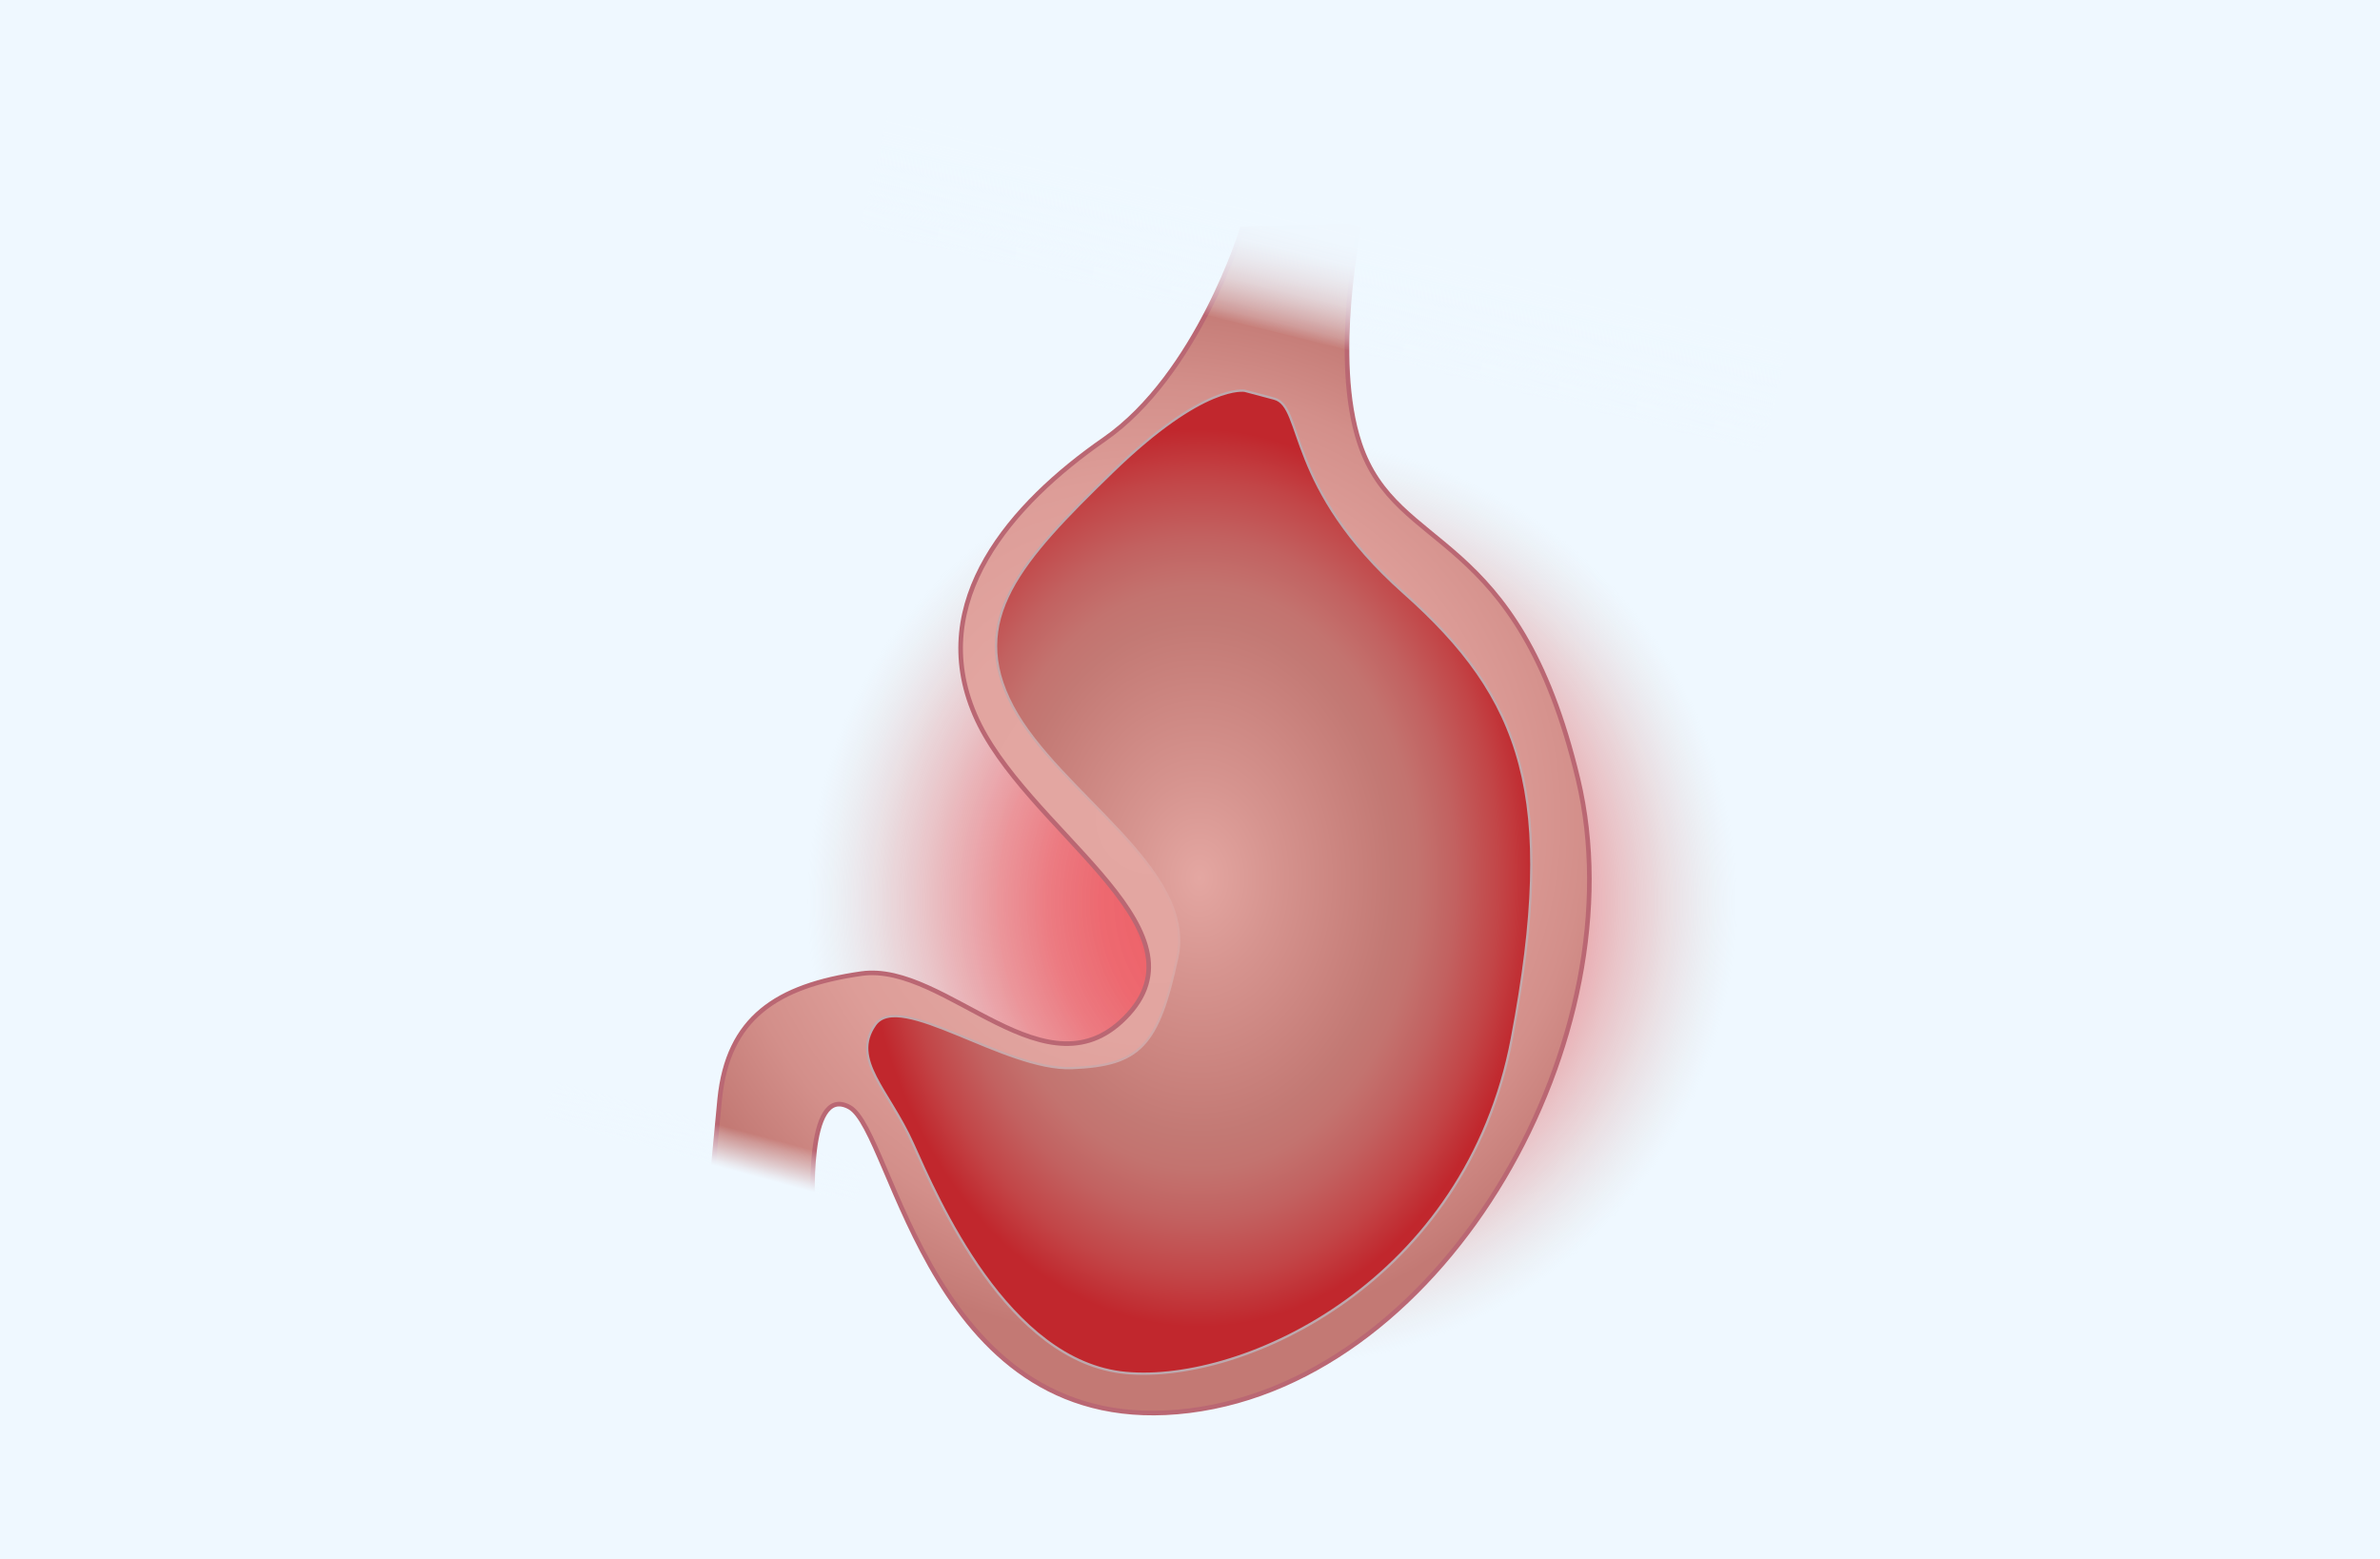
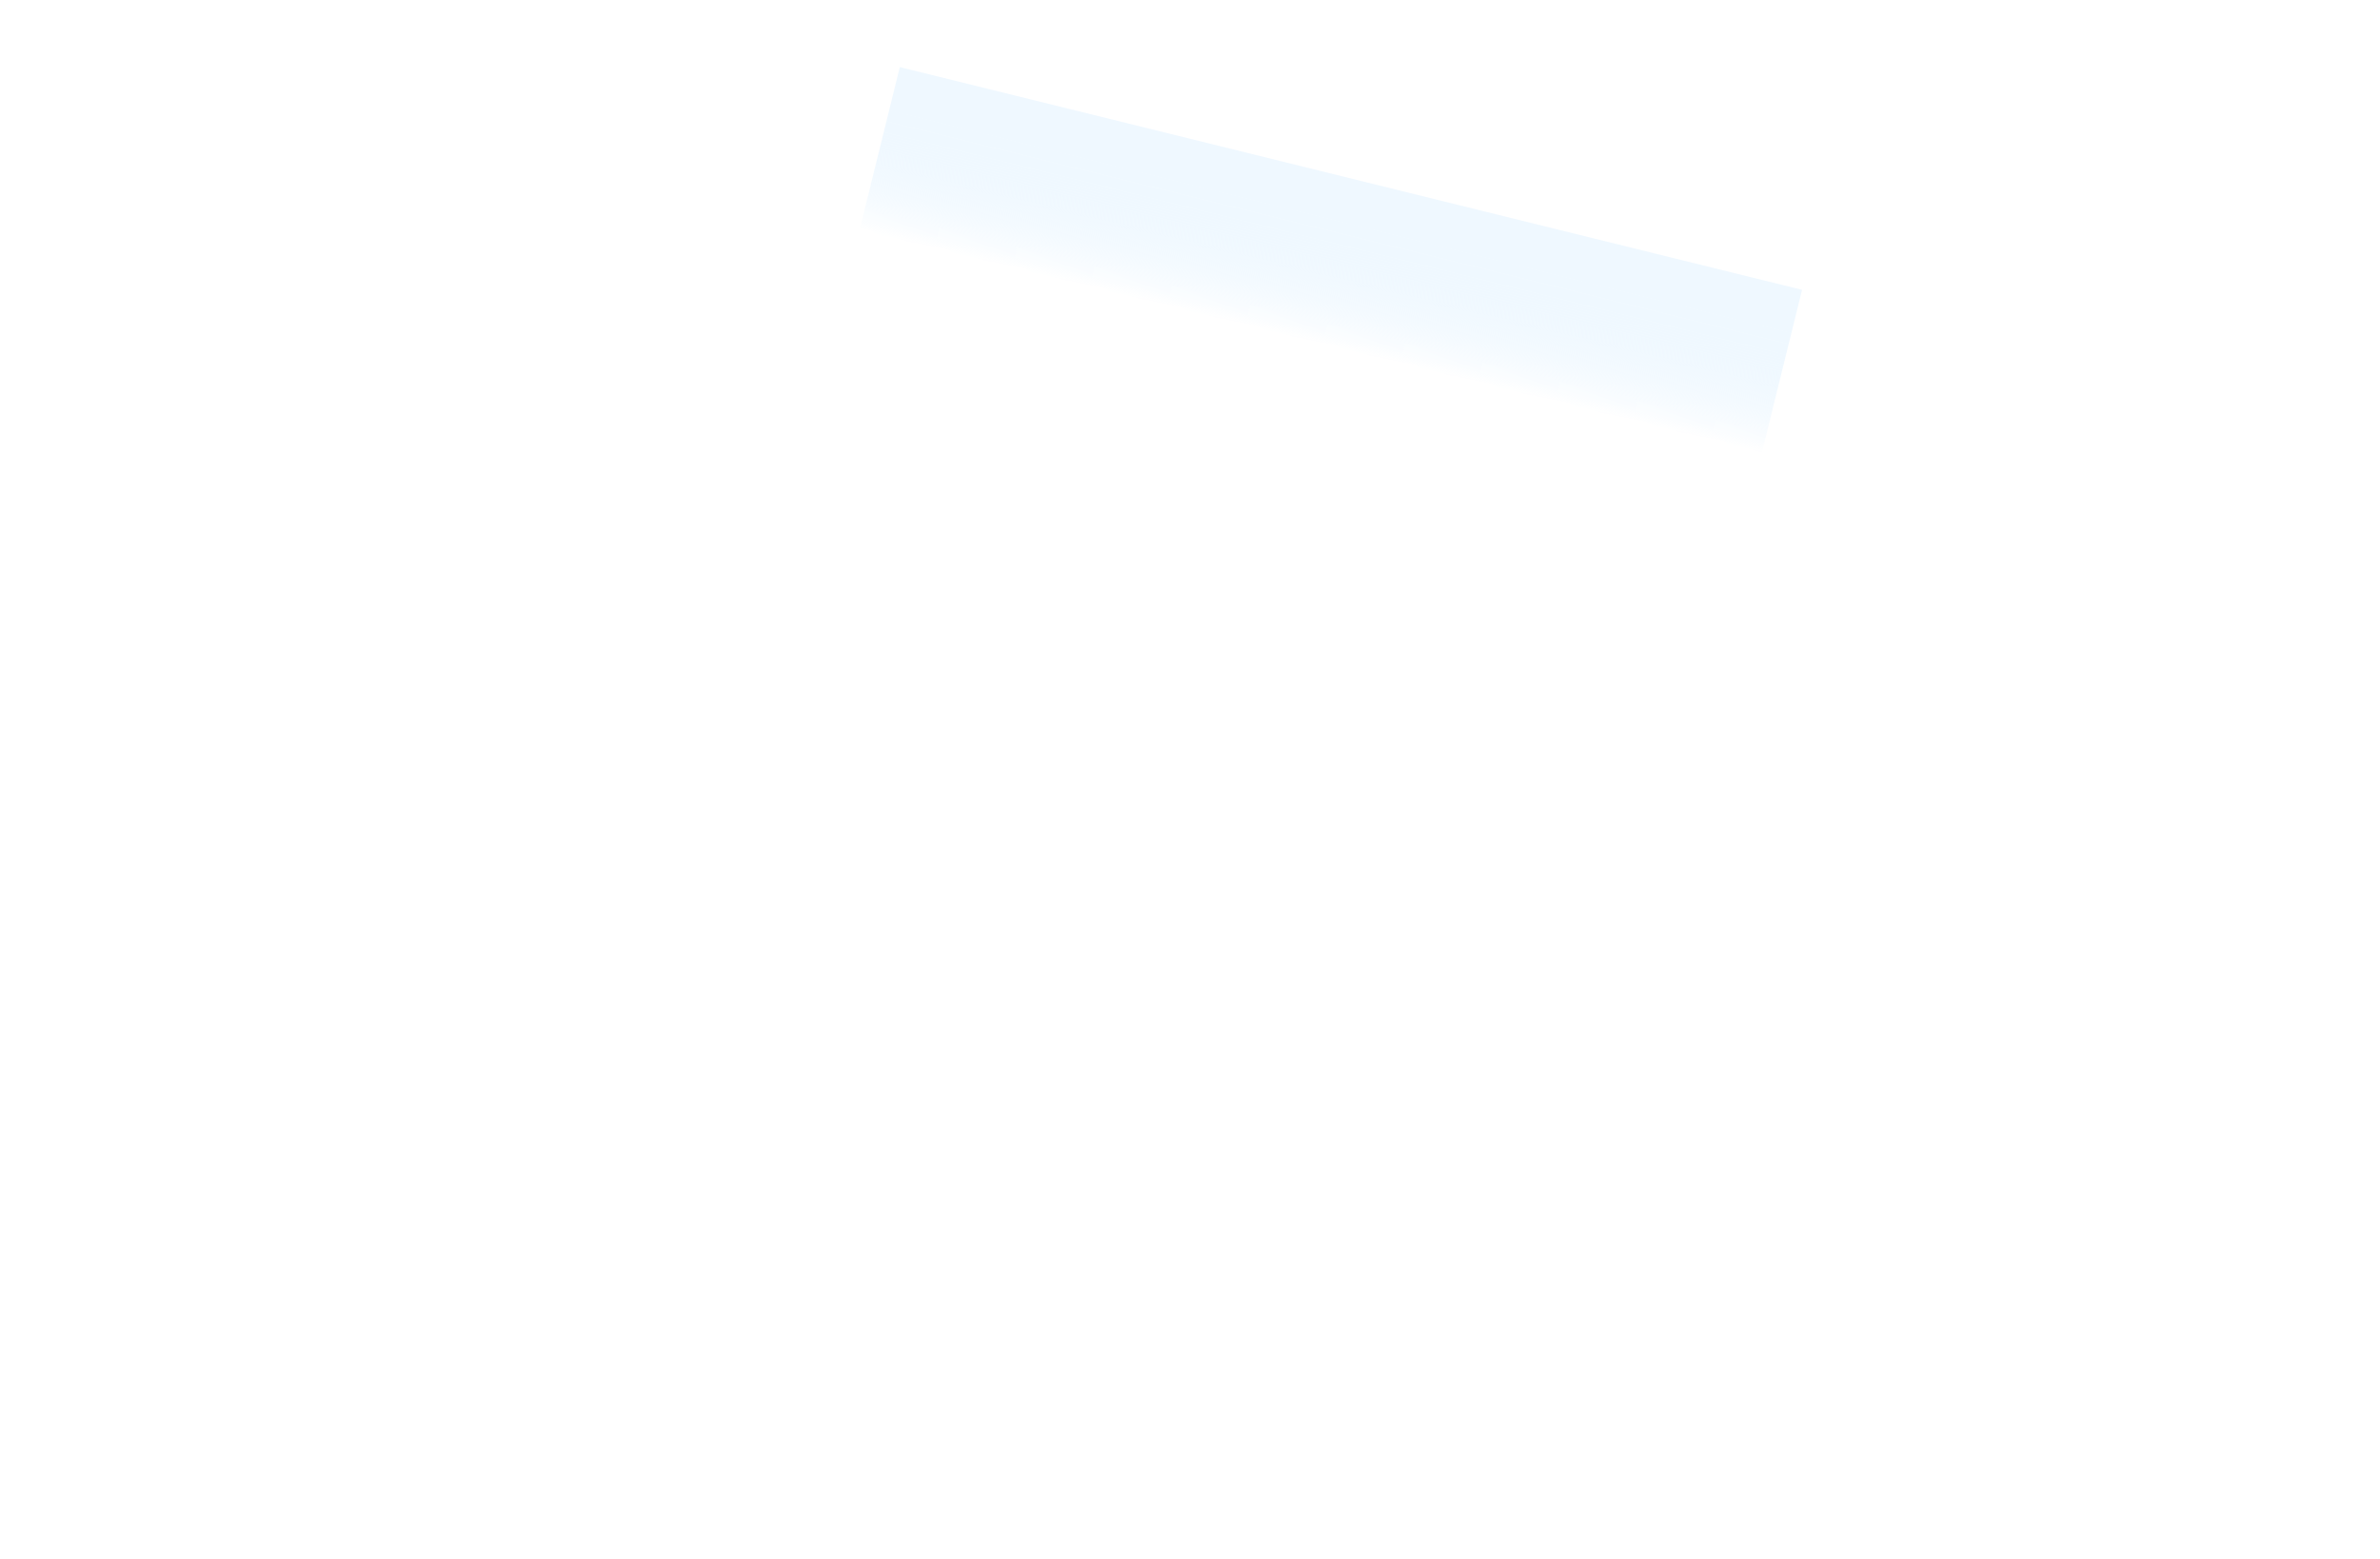
<svg xmlns="http://www.w3.org/2000/svg" viewBox="0 0 518.13 339.58">
  <defs>
    <style>.cls-1{fill:#eff8ff;}.cls-2{opacity:0.85;fill:url(#Unbenannter_Verlauf_69);}.cls-3{stroke:#ba6773;fill:url(#Unbenannter_Verlauf_48);}.cls-3,.cls-4{stroke-miterlimit:10;}.cls-4{stroke-width:0.5px;fill:url(#Unbenannter_Verlauf_64);stroke:url(#Unbenannter_Verlauf_277);}.cls-5{fill:url(#Unbenannter_Verlauf_43);}.cls-6{fill:url(#Unbenannter_Verlauf_34);}</style>
    <radialGradient id="Unbenannter_Verlauf_69" cx="276.96" cy="196.38" r="101.22" gradientUnits="userSpaceOnUse">
      <stop offset="0" stop-color="#fbb03b" stop-opacity="0.1" />
      <stop offset="0" stop-color="#fbab3a" stop-opacity="0.12" />
      <stop offset="0.03" stop-color="#f78634" stop-opacity="0.3" />
      <stop offset="0.07" stop-color="#f4652f" stop-opacity="0.45" />
      <stop offset="0.1" stop-color="#f14a2b" stop-opacity="0.58" />
      <stop offset="0.14" stop-color="#ef3628" stop-opacity="0.68" />
      <stop offset="0.18" stop-color="#ee2726" stop-opacity="0.75" />
      <stop offset="0.22" stop-color="#ed1f24" stop-opacity="0.79" />
      <stop offset="0.28" stop-color="#ed1c24" stop-opacity="0.8" />
      <stop offset="0.37" stop-color="#ec2028" stop-opacity="0.78" />
      <stop offset="0.48" stop-color="#ea2c32" stop-opacity="0.72" />
      <stop offset="0.59" stop-color="#e74044" stop-opacity="0.63" />
      <stop offset="0.7" stop-color="#e25c5d" stop-opacity="0.5" />
      <stop offset="0.82" stop-color="#dc817d" stop-opacity="0.33" />
      <stop offset="0.94" stop-color="#d5aca3" stop-opacity="0.12" />
      <stop offset="1" stop-color="#d1c6ba" stop-opacity="0" />
    </radialGradient>
    <radialGradient id="Unbenannter_Verlauf_48" cx="250.49" cy="178.34" r="113.72" gradientUnits="userSpaceOnUse">
      <stop offset="0" stop-color="#e4a7a2" />
      <stop offset="0.42" stop-color="#e2a5a0" />
      <stop offset="0.65" stop-color="#dd9d98" />
      <stop offset="0.83" stop-color="#d38f8a" />
      <stop offset="0.98" stop-color="#c57c77" />
      <stop offset="1" stop-color="#c37974" />
    </radialGradient>
    <radialGradient id="Unbenannter_Verlauf_64" cx="261.1" cy="192.1" r="73.49" gradientTransform="translate(0 -64.32) scale(1 1.33)" gradientUnits="userSpaceOnUse">
      <stop offset="0" stop-color="#e4a7a2" />
      <stop offset="0.22" stop-color="#d6948f" />
      <stop offset="0.57" stop-color="#c37974" />
      <stop offset="0.65" stop-color="#c3736f" />
      <stop offset="0.76" stop-color="#c26160" />
      <stop offset="0.89" stop-color="#c24547" />
      <stop offset="1" stop-color="#c1272d" />
    </radialGradient>
    <radialGradient id="Unbenannter_Verlauf_277" cx="261.1" cy="192.1" r="91.58" gradientUnits="userSpaceOnUse">
      <stop offset="0" stop-color="#e4a7a2" />
      <stop offset="0.08" stop-color="#e0a7a3" />
      <stop offset="0.65" stop-color="#c7a9ab" />
      <stop offset="1" stop-color="#bda9ae" />
    </radialGradient>
    <linearGradient id="Unbenannter_Verlauf_43" x1="299.72" y1="75.77" x2="369.57" y2="75.77" gradientTransform="translate(115.32 -19.24) scale(0.52 1)" gradientUnits="userSpaceOnUse">
      <stop offset="0" stop-color="#eff8ff" stop-opacity="0" />
      <stop offset="0.02" stop-color="#eff8ff" stop-opacity="0.06" />
      <stop offset="0.07" stop-color="#eff8ff" stop-opacity="0.26" />
      <stop offset="0.13" stop-color="#eff8ff" stop-opacity="0.43" />
      <stop offset="0.2" stop-color="#eff8ff" stop-opacity="0.59" />
      <stop offset="0.26" stop-color="#eff8ff" stop-opacity="0.71" />
      <stop offset="0.34" stop-color="#eff8ff" stop-opacity="0.82" />
      <stop offset="0.42" stop-color="#eff8ff" stop-opacity="0.9" />
      <stop offset="0.5" stop-color="#eff8ff" stop-opacity="0.96" />
      <stop offset="0.61" stop-color="#eff8ff" stop-opacity="0.99" />
      <stop offset="0.78" stop-color="#eff8ff" />
    </linearGradient>
    <linearGradient id="Unbenannter_Verlauf_34" x1="435.39" y1="-4.77" x2="505.24" y2="-4.77" gradientTransform="translate(-41.04 255.58) scale(0.41 0.35)" gradientUnits="userSpaceOnUse">
      <stop offset="0.17" stop-color="#eff8ff" stop-opacity="0" />
      <stop offset="0.23" stop-color="#eff8ff" stop-opacity="0.23" />
      <stop offset="0.36" stop-color="#eff8ff" stop-opacity="0.64" />
      <stop offset="0.44" stop-color="#eff8ff" stop-opacity="0.9" />
      <stop offset="0.48" stop-color="#eff8ff" />
    </linearGradient>
  </defs>
  <g id="Ebene_2" data-name="Ebene 2">
    <g id="Ebene_1-2" data-name="Ebene 1">
-       <rect class="cls-1" width="518.13" height="339.58" />
-       <circle class="cls-2" cx="276.96" cy="196.38" r="101.22" />
-       <path class="cls-3" d="M270.41,49.84s-9.7,31.73-30,45.83-38.78,35.26-28.2,59.93,51.12,45.83,33.49,65.22-39.66-11.45-58.17-8.81-29.08,9.7-30.85,27.32L155,257,177,264s-1.77-28.2,7.93-22.91,17.62,73.15,74,66.1,97.83-82,84.61-137.49S304.13,121,296,96.55C289.8,78.05,296,49,296,49Z" />
-       <path class="cls-4" d="M271,85.1s-8.82-1.77-28.79,17.62S210.48,135,220.47,153.84s40,35.26,35.84,54.65-8.23,23.5-22.92,24.09-37.6-17-42.89-9.41,2.94,14.11,8.23,25.86,20.56,47.59,46.41,49.94,74-20,84-72.86,2.35-74-23.51-97-21.74-40.54-28.2-42.3Z" />
      <rect class="cls-5" x="271.53" y="-44.62" width="36.41" height="202.32" transform="translate(165.39 324.27) rotate(-76.13)" />
-       <rect class="cls-6" x="137.83" y="218.94" width="28.7" height="69.98" transform="translate(436.96 173.08) rotate(105.09)" />
    </g>
  </g>
</svg>